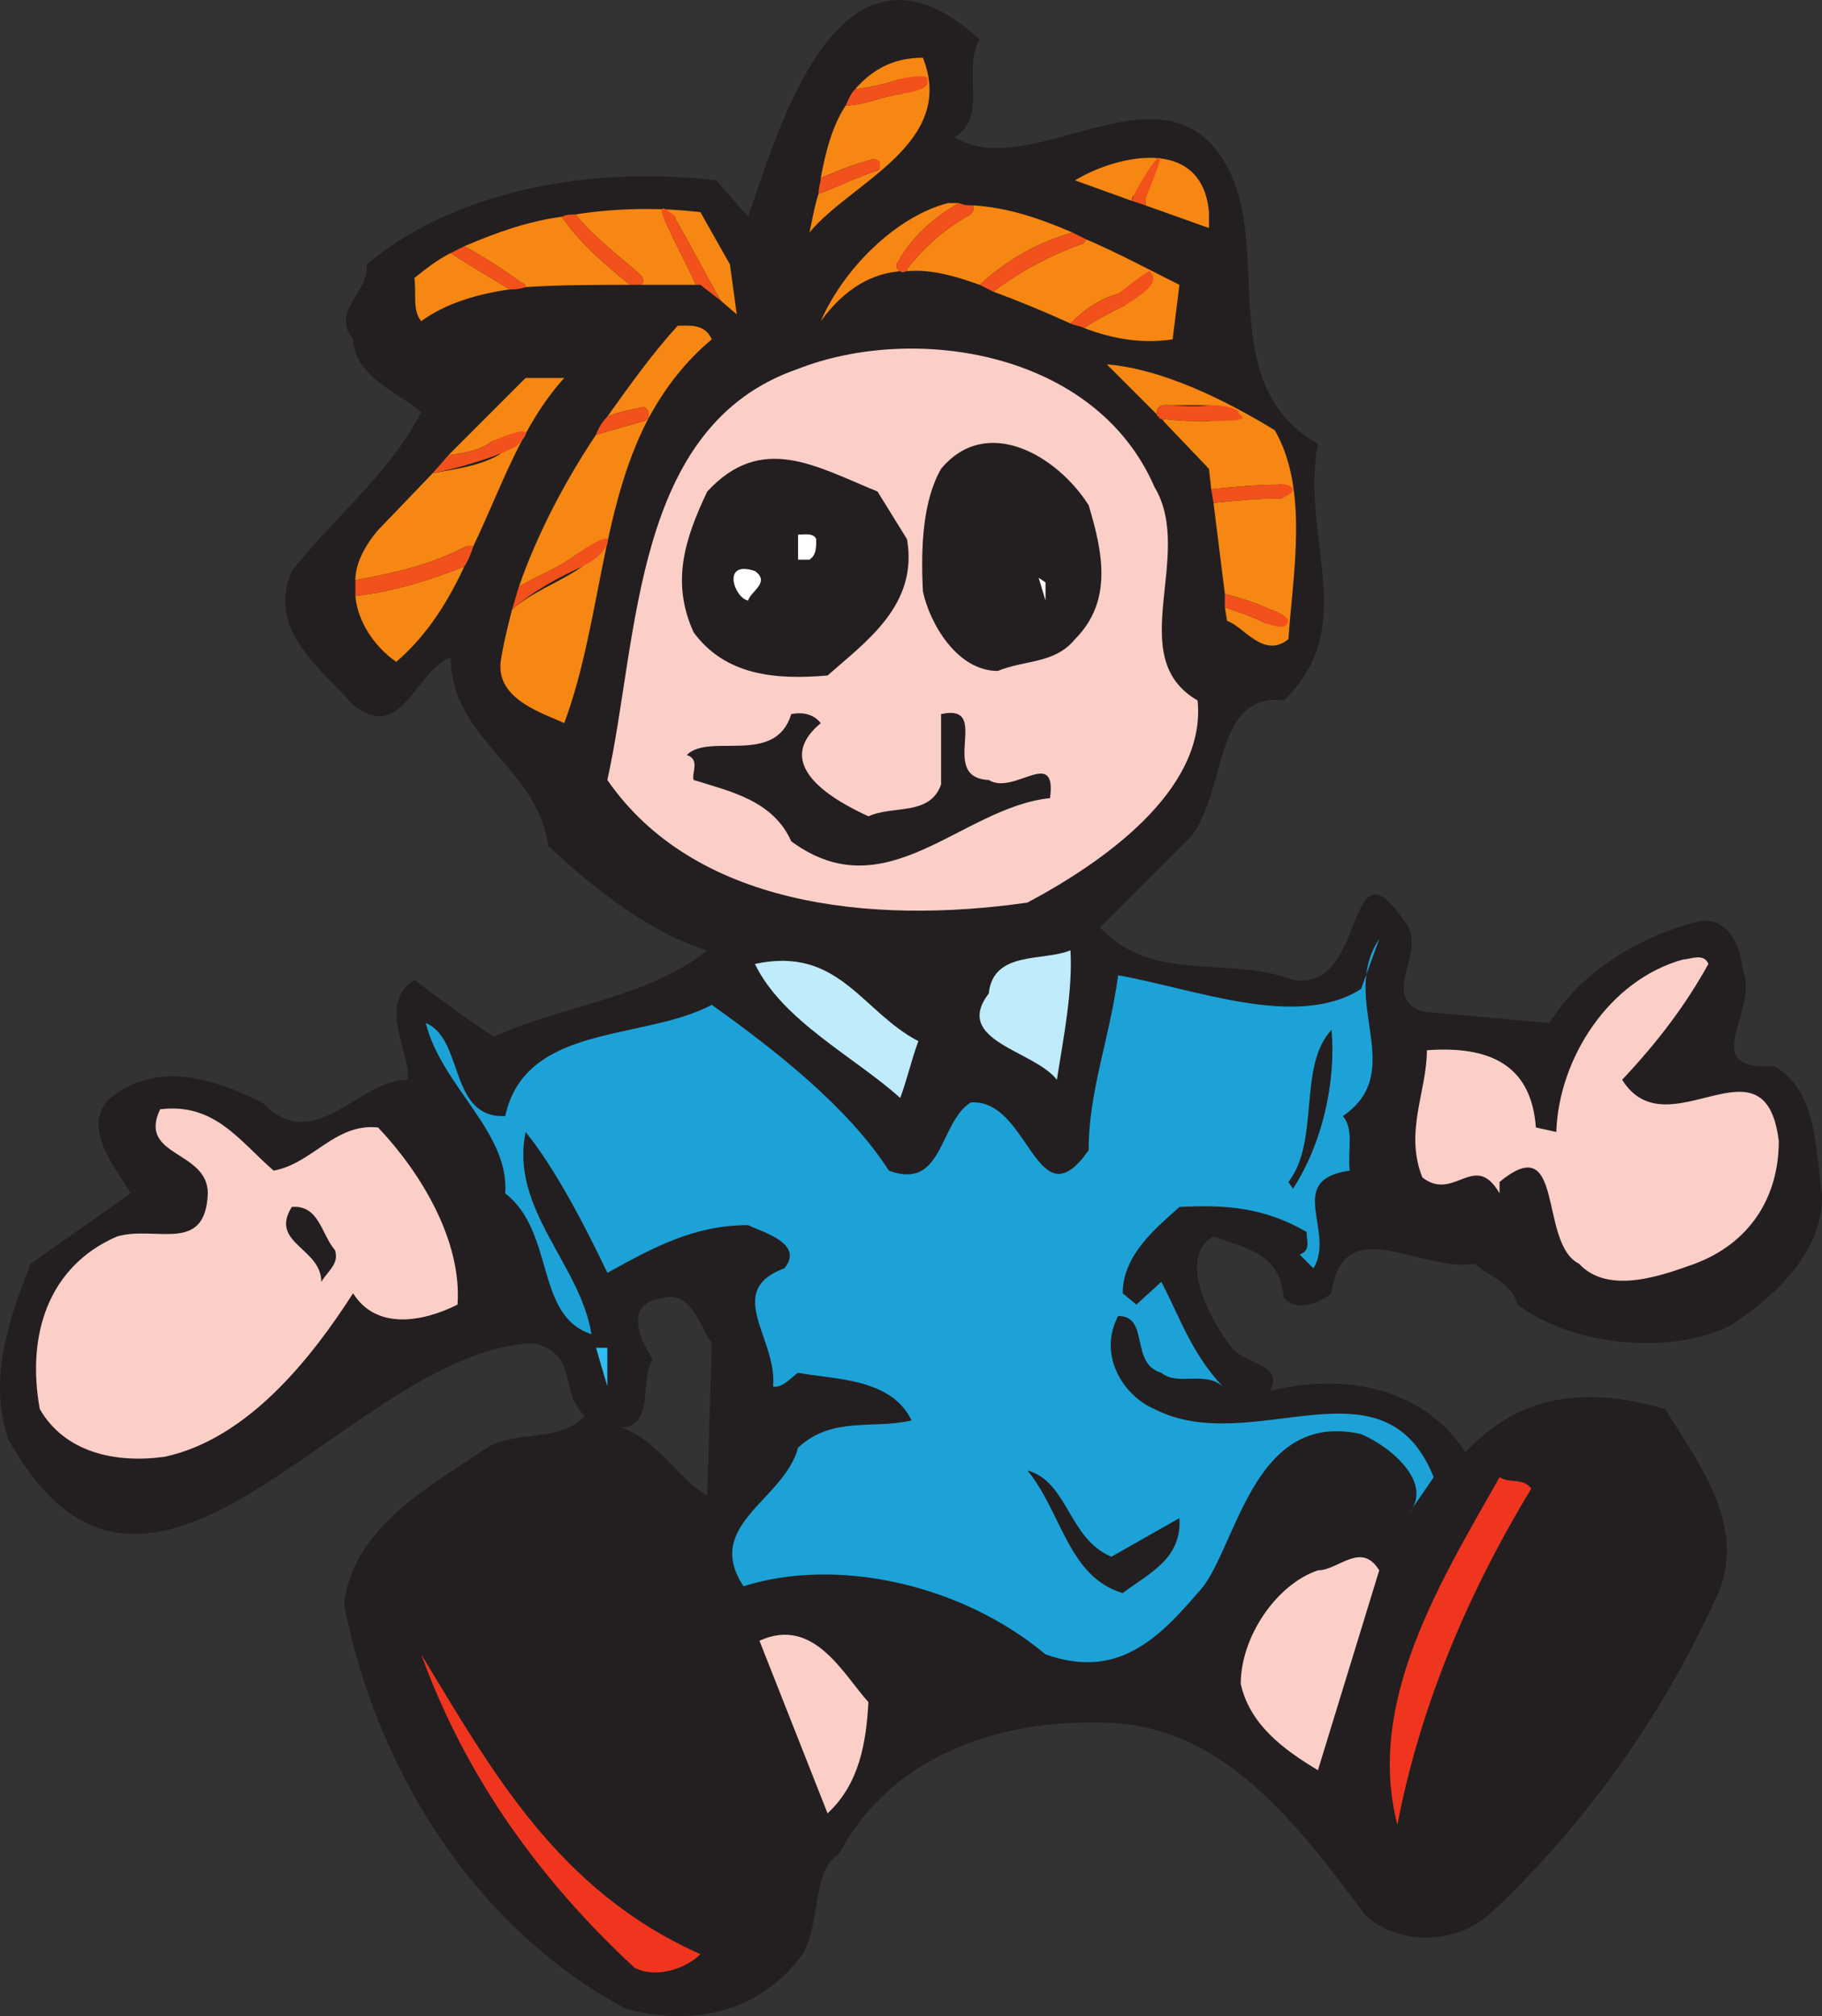
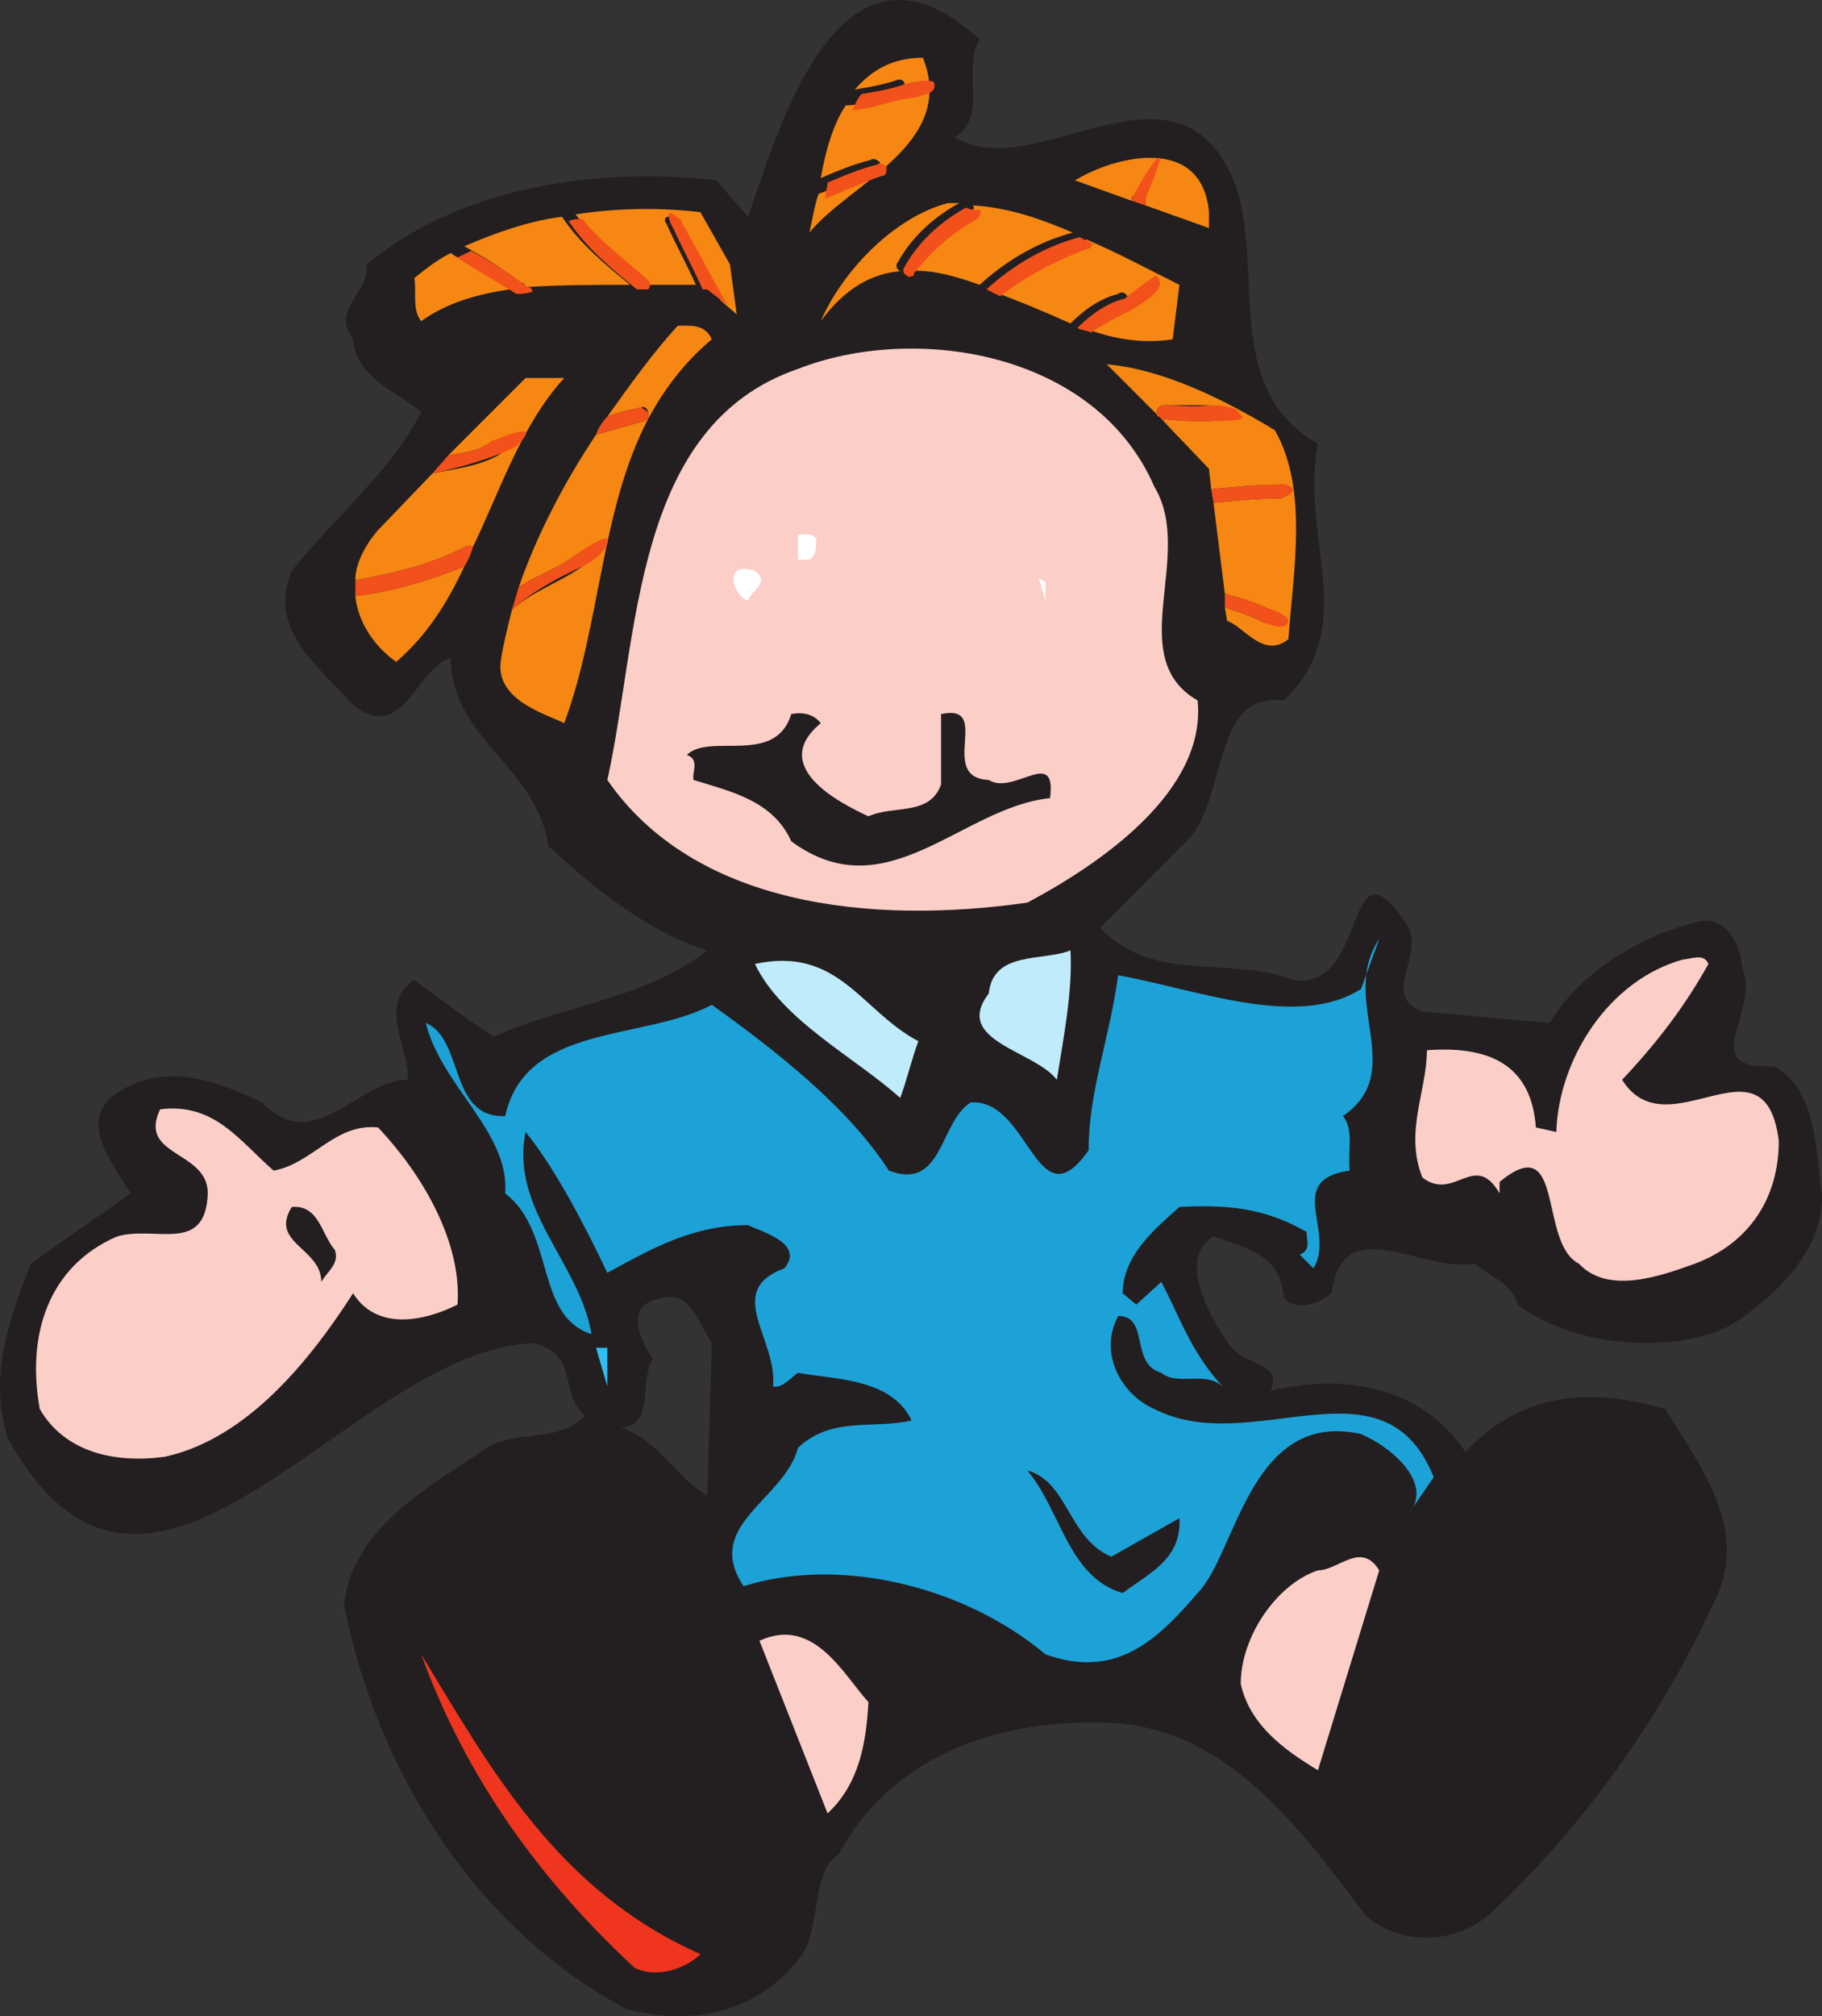
<svg xmlns="http://www.w3.org/2000/svg" width="601.924" height="665.788">
  <rect width="100%" height="100%" fill="#333333" stroke="none" />
  <path fill="#231f20" fill-rule="evenodd" d="M323.648 13.063c-6 9.75 3 25.5-8.25 32.25 25.5 15.75 69.75-27.75 90 9.75 15 27-4.5 72 30 91.5-6 31.5 14.25 60-11.25 84.75-23.25-3-18.75 30-30.75 45l-30 30c18 18.75 41.25 9 63.75 17.25 25.5 4.5 16.5-51 38.25-17.25 4.5 10.5-9 22.5 4.5 27.75l42 3.75c10.5-17.25 30.75-29.25 50.25-33.75 9-.75 12.75 8.25 13.5 15.75 6 14.25-15.75 33.75 10.5 32.25 14.25 8.25 13.5 27 15.75 42 .75 18.75-15 33.75-30 43.5-18.75 9.75-51.75 7.5-70.5-6.75-2.25-7.5-9-9-14.25-13.5-18 3-43.5-18-47.25 9.75-4.5 3.75-12 6-15.75 1.5-1.5-14.25-10.5-15.75-23.25-20.25-12 6.75-1.5 27 6 36.75 5.25 6 17.25 5.25 12.75 14.25 24-6 50.25-1.5 64.5 20.25 18-19.5 40.5-21.75 66-14.25 12 19.5 28.5 40.5 15.75 64.5-17.25 37.5-42.75 73.5-74.25 102.75-12 9.75-29.25 9.75-40.5 0-22.5-30-47.25-63.75-87.75-63.75-35.25-.75-69.75 12-86.25 43.5-9 5.25-6 23.25-12 33-14.25 19.5-36.75 24-58.5 18-50.25-27-82.5-79.5-93-133.5 3-26.25 30-39.75 47.25-51.75 9.75-6 24-1.5 32.25-10.5-9-9-1.5-19.5-16.5-24-60.75 1.5-126.75 117-174 31.5-6.75-20.25.75-40.5 7.5-57.75l33-23.25c-5.25-9-16.5-21.75-6.75-31.5 16.5-12.75 34.5-6 50.25 1.5 17.25 18 31.5-7.5 48-7.5 1.5-8.25-10.5-24.75 2.25-33 9 6.75 15.75 12 26.25 18.75 23.25-10.5 51-12.75 70.5-28.5-18-5.25-37.5-20.25-52.5-34.5-3.75-26.25-32.25-35.25-32.25-62.25-12 4.5-15.75 28.5-32.25 15.75-11.25-12.75-28.5-24.75-20.25-44.25 14.25-18 33-33 42.75-52.5-6.75-6-21.75-11.25-22.5-24-7.5-9.75 5.25-15 4.5-24.75 31.5-26.25 78-32.25 115.5-27.75l10.5 12c9.75-27.75 30-101.25 76.5-58.5m-104.25 415.5c-13.5 1.5-8.25 13.5-3.75 20.25-4.5 6.75.75 22.5-10.5 22.5 12.75 4.5 18.75 17.25 28.5 22.5l1.5-50.25c-3.75-5.25-6.75-17.25-15.75-15" />
  <path fill="#fccec8" fill-rule="evenodd" d="M381.398 160.813c13.5 22.5-10.5 56.25 14.25 70.5 3 30-32.25 54-56.25 66.75-52.5 7.5-110.25.75-138.75-40.5 10.5-47.25 8.25-117 63-135.75 38.25-15 98.25-6 117.75 39" />
-   <path fill="#231f20" fill-rule="evenodd" d="M359.648 166.813c4.5 15 8.25 31.5-4.5 44.25-6.75 8.25-16.5 6.75-25.5 10.5-13.5 0-22.5-15.75-24.75-26.25-.75-15 0-30 6-40.5 15-18 38.25-4.5 48.75 12m-60 11.25c3.75 21.75-13.5 33.75-26.25 45-17.25 1.5-33.75 0-44.25-14.25-7.5-16.5-3-30.75 4.5-46.5 18-19.5 36-8.25 56.25 0l9.75 15.75" />
  <path fill="#fff" fill-rule="evenodd" d="M269.648 178.063c0 3 0 5.25-2.25 6.75h-3.75v-8.25c1.5 0 5.25-.75 6 1.5m-20.25 10.5c5.25 3.75-1.5 6.75-2.25 9.75-4.5-.75-9-13.5 2.25-9.75m96 9.75-2.25-7.5 2.25 1.5zm0 0" />
  <path fill="#231f20" fill-rule="evenodd" d="M271.148 238.813c-17.25 14.25 6 26.25 15.75 30.75 8.25-3.75 20.25 0 24-10.5v-23.25c17.25-3.75-1.5 21 15.75 21.75 8.25 5.25 22.5-11.25 20.25 6-29.25 3-54 37.5-85.5 14.25-6-13.5-20.25-16.5-32.25-20.25-.75-2.25 2.25-6.75-2.25-8.25 7.5-7.5 29.25 3.75 34.5-13.5 3.75-.75 7.5 0 9.75 3" />
  <path fill="#1da2d7" fill-rule="evenodd" d="M443.648 368.563c3.75 4.5 1.5 11.25 2.25 18-21.75 3-4.5 20.25-12 32.25l-4.5-4.5c3.75-1.5 2.25-4.5 2.25-7.5-14.25-8.25-27-9-42-8.25-7.5 6.75-18.75 15.75-18.75 28.5l4.5 3.75 8.25-7.5c6 11.25 9.75 23.25 20.25 34.5-6-5.25-15 0-20.25-4.5-10.5-3-3.75-18.75-14.25-18.75-6.75 12.75 1.5 26.25 12 30.75 32.25 16.5 75.75-18.75 92.25 22.5l-8.25 12c8.25-9.75-5.25-21.75-15.75-26.25-36.75-8.25-41.25 39.75-54 52.5-13.5 15.75-27 28.5-50.25 20.25-27.75-23.25-69-32.25-99.75-22.5-13.5-20.25 13.5-28.5 18-45.75 11.25-10.5 24.75-6 37.5-9-6.75-14.25-26.25-13.5-37.5-15.75-2.25 1.5-5.25 5.25-8.25 4.5 1.5-15.75-16.5-31.5 3.75-39 6.75-8.25-7.5-12-12-14.25-18 0-31.5 7.5-46.5 15.75-7.5-15.75-17.25-34.5-27-46.5-5.25 25.5 18 43.5 21.75 66.75-18.75-6-12-33.75-28.5-46.5 1.5-20.25-21-35.25-26.25-56.25 12.75 5.25 7.5 31.5 26.25 30.75 6.75-30.75 45.75-24.75 68.25-36.75 21 15 45 33.75 58.5 54.75 18 6.75 16.5-15.75 27-22.5 19.5-1.5 21.75 40.5 39 15.75 0-19.5 6.75-36 9.75-57.75 25.5 4.5 59.25 18 80.25 4.5l6-16.5c-13.5 20.25 9.75 43.5-12 58.5" />
  <path fill="#bfebfb" fill-rule="evenodd" d="M353.648 313.813c.75 13.5-2.25 28.5-4.5 42.75-7.5-9.75-34.5-12.75-22.5-28.5 1.5-14.25 18-10.5 27-14.25" />
  <path fill="#fccec8" fill-rule="evenodd" d="M564.398 318.313c-7.5 13.5-16.5 25.5-28.5 38.25 15 24 47.25-16.5 51.75 20.25 0 18.75-9.75 33.75-27.75 40.5-10.5 3.75-28.5 10.5-38.25 0-13.5-6.75-4.5-45-26.25-27v3.75c-8.25-14.25-15 3-25.5-5.25-6-15 1.5-28.5 1.5-42 20.25-1.5 34.5 4.5 36 25.5l6.75 1.5c.75-24 17.25-50.25 42-57 2.25 0 6.75-2.25 8.25 1.5" />
  <path fill="#bfebfb" fill-rule="evenodd" d="M303.398 343.813c-2.25 6-3.75 12.75-6 18.75-15-13.5-39-25.5-48-44.25 27.75-6 35.25 15.75 54 25.5" />
-   <path fill="#231f20" fill-rule="evenodd" d="M439.898 340.063c1.5 17.25-3 37.5-12.75 52.5l-1.5-2.25c10.5-13.5 3-38.25 14.25-50.25" />
  <path fill="#fccec8" fill-rule="evenodd" d="M90.398 386.563c12.75-2.25 20.25-15.75 34.5-14.25 14.25 15 27.75 37.5 26.25 58.5-12 6-27 8.25-34.5-3.75-13.5 21-34.5 48-62.25 54-16.5 2.25-33-1.5-41.25-15.75-4.5-24.75 3-47.25 25.5-57 12.75-3.75 29.25 6 30-14.25 0-14.25-23.25-12-15.75-27.75 18-2.25 26.25 10.5 37.5 20.25" />
  <path fill="#231f20" fill-rule="evenodd" d="M110.648 412.813c1.5 4.5-2.25 6.75-4.5 10.5 0-11.25-17.25-12.75-9.75-24.75 9-.75 9.75 9 14.25 14.25" />
  <path fill="#30bdf2" fill-rule="evenodd" d="m200.648 457.813-3.75-12.75h3.75zm0 0" />
  <path fill="#231f20" fill-rule="evenodd" d="m367.148 514.063 22.5-12.75c.75 13.5-9.75 18-18.75 24.75-18-5.25-20.25-27-31.5-40.5 13.5 3.75 13.5 22.5 27.75 28.5" />
-   <path fill="#f0351f" fill-rule="evenodd" d="M505.898 491.563c-21 34.5-36.75 72-44.25 111-10.5-40.5 14.25-80.25 33.75-114.75 3.75 2.25 7.5 0 10.5 3.75" />
  <path fill="#fccec8" fill-rule="evenodd" d="M435.398 584.563c-11.25-6.75-22.5-15-25.5-28.5 0-15.75 12-33 25.5-37.5 6.75 0 14.25-9.75 20.25 0l-20.25 66m-148.5-22.5c-.75 13.5-3 27-13.5 36.75l-22.5-57c18-8.25 27.75 11.25 36 20.25" />
  <path fill="#f0351f" fill-rule="evenodd" d="M231.398 645.313c-4.5 4.5-14.25 8.25-21.75 4.5-30.75-28.5-55.5-62.25-70.5-103.5 23.25 38.25 45 78 92.25 99" />
  <path fill="#f68712" fill-rule="evenodd" d="M304.898 19.063c-10.5 0-17.25 4.5-22.5 10.5 4.5-.75 9-1.5 13.5-3 1.5-.75 3 0 3 1.5.75 1.5 0 3-1.5 3-6 .75-12 3.75-18 3.75-4.5 6.75-6.75 15.75-8.25 24 5.25-2.25 10.5-4.5 16.5-6 .75-.75 2.25 0 3 .75 0 1.5 0 3-1.5 3-6.75 2.25-12.75 5.25-18.75 7.5-1.5 4.5-2.25 9.75-3 12.75 13.5-16.5 48.75-29.25 37.5-57.75m71.25 45c1.5 0 2.25.75 2.25 2.25v1.5l21 7.5v-5.25c-2.25-25.5-30.75-18.75-44.25-10.5l18.75 6.75c0-1.5.75-2.25 2.25-2.25m-135 23.25-9.75-17.25c-12.75-1.5-27-1.5-41.25.75 6 7.5 14.25 13.5 21.75 20.25.75.75.75 2.25 0 3h18c-3-6.75-6.75-13.5-9.75-20.25-.75-.75-.75-2.25.75-2.25.75-.75 2.25-.75 2.25.75 5.25 9 9.75 18 15 27l5.25 4.5-2.25-16.5m-104.25 4.5c.75 5.25-.75 10.5 2.25 14.25 8.25-6 18.75-9 29.25-10.5-6-3.75-12.75-7.5-19.5-12-4.5 2.25-8.25 5.25-12 8.25m48.75-20.25c-11.25 1.5-21.75 5.25-32.25 9.75 6.75 3.75 12.75 7.5 18.75 12 .75 0 1.5.75 1.5 1.5 11.25-.75 23.25-.75 34.5-.75-8.25-6.75-16.5-13.5-22.5-22.5m186.75 26.25c.75.75 0 2.25-.75 3-4.5 2.25-9 4.5-13.5 7.5 9.75 3.75 19.5 5.25 29.25 3.75l2.25-18c-10.5-5.25-20.25-10.5-30.75-15-.75.75-.75 1.5-1.5 1.5-10.5 3.75-20.25 9-29.25 15.75 8.25 3 17.25 6.75 25.5 10.5 4.5-4.5 9.75-8.25 15.75-9.75.75-.75 2.25-.75 3 .75m-51-30c.75.75 0 2.25-.75 3-8.25 4.5-15 10.5-21 18v.75c7.5-.75 15.75 1.5 24 4.5 9-8.25 19.5-14.25 30.75-17.25-10.5-4.5-21-8.25-33-9m-24.75 18.75c4.5-8.25 12-15 20.25-19.5h-3.75c-17.25 4.5-34.5 21.75-42 39 8.25-11.25 17.25-15.75 26.25-16.5-1.5-.75-1.5-2.25-.75-3m-99.75 57c-10.5 15.75-19.5 33-25.5 50.25 6-3.75 12.75-6 18.75-10.5.75-.75 2.25-.75 3 .75.75.75 0 2.25-.75 3-7.5 5.25-16.5 8.25-23.25 14.25-1.5 6-3 12-3.75 17.25-1.5 12.75 15 17.25 21 20.25 12-32.25 12-70.5 27.75-100.5-.75 0-.75.75-1.5.75l-15.75 4.5m27-36c-8.25 9-15.75 19.5-23.25 30 3.75-1.5 7.5-2.25 11.25-3 .75-.75 2.25.75 2.25 1.5v2.25c5.25-9.75 12-18.75 21-26.25-2.25-5.25-7.5-4.5-11.25-4.5m197.25 34.5c-17.25-10.5-37.5-20.25-55.5-21.75l17.25 17.25c-.75 0-.75-.75-.75-1.5s.75-2.25 2.25-2.25h15c1.5 0 2.25 1.5 2.25 2.25 0 1.5-.75 3-2.25 3-5.25 0-9.75 0-15-.75v.75l-.75-.75 15.75 16.5.75 6.75c7.5-.75 15-1.5 22.5-1.5 1.5-.75 2.25.75 2.25 1.5.75 1.5 0 2.25-1.5 3-7.5 0-15 .75-22.5 1.5l3.75 30c5.25 1.5 10.5 3 15 5.25 1.5 0 2.25 1.5 1.5 3 0 .75-1.5 1.5-3 1.5-4.5-2.25-9-3.75-13.5-5.25l.75 4.5c5.25 1.5 12 12.75 20.25 6 1.5-21.75 6.75-49.5-4.5-69m-290.25 76.5c10.5-9 17.25-20.25 22.5-31.5-11.25 4.5-23.25 8.25-36 9.75.75 8.25 6 16.5 13.5 21.75m25.5-38.25c9-18.75 15.75-39.75 30-55.5h-12.75l-25.5 25.5c5.25-.75 10.5-1.5 14.25-4.5 1.5-.75 3-.75 3.75.75 0 1.5 0 3-1.5 3.75-6.75 3.75-14.25 4.5-21.75 6l-18 18.75c-4.5 5.25-7.5 11.25-7.5 16.5 12.75-2.25 25.5-5.25 36.75-11.25h2.25" />
-   <path fill="#f2511b" fill-rule="evenodd" d="M154.148 180.313c-11.25 6-24 9-36.75 11.25v5.25c12.75-1.5 24.75-5.25 36-9.75 1.5-2.25 2.25-4.5 3-6.75h-2.25m19.5-37.5c-.75-1.5-9.75 2.25-11.25 3-3.75 3-9 3.75-14.25 4.5l-5.25 6c7.5-1.5 21-5.25 27.75-9 .75-.75 3.75-3.75 3-4.5m18.75 44.25c7.5-3.75 9-8.25 8.25-9-.75-1.5-9.75 4.5-10.5 5.25-6 4.5-12.75 6.75-18.75 10.5-.75 2.25-1.5 5.25-2.25 7.5 6.75-6 15-10.5 23.25-14.25m19.5-52.5c-3.75.75-7.5 1.5-11.25 3-1.5 1.5-3 3.75-3.75 6l15.75-4.5c.75 0 .75-.75 1.5-.75v-2.25c0-.75-1.5-2.25-2.25-1.5m-39.75-41.25c-6-4.5-12-8.25-18.75-12l-4.5 2.25c6.75 4.5 13.5 8.25 19.5 12 1.5 0 3 0 5.25-.75 0-.75-.75-1.5-1.5-1.5m39.75-2.25c-7.5-6.75-15.75-12.75-21.75-20.25-1.5 0-3 0-4.5.75 6 9 14.25 15.75 22.5 22.5h3.75c.75-.75.75-2.25 0-3m8.25-21.75c-3-2.25-.75 3.75 0 4.5 3 6.75 6.75 13.5 9.75 20.25h1.5l6.75 5.25c-5.25-9-9.75-18-15-27 0-1.5-2.25-2.25-3-3m70.5-15.75c-.75-.75-2.25-1.5-3-.75-6 1.5-11.25 3.75-16.5 6 0 1.5-.75 3-.75 5.25 6-2.25 12-5.25 18.75-7.5 1.5 0 1.5-1.5 1.5-3m-11.25-18.75c6 0 12-3 18-3.75 10.5-1.5 9-3.75 9-5.25-.75-1.5-9 0-10.5.75-4.5 1.5-9 2.25-13.5 3-1.5 1.5-2.25 3.75-3 5.25m20.25 54.75h-2.25c.75.75 1.5 0 2.25 0m21-18.75c.75-.75 1.5-2.25.75-3-1.5 0-3 0-4.5-.75-8.25 4.5-15.75 11.25-20.25 19.5-.75.75-.75 2.25.75 3h2.25v-.75c6-7.5 12.75-13.5 21-18m38.25 8.25-4.5-2.25c-11.25 3-21.75 9-30.75 17.25l4.5 2.25c9-6.75 18.75-12 29.25-15.75.75 0 .75-.75 1.5-1.5m12.75 21.75c12.75-7.5 9-9.75 8.25-11.25 0-.75-9.75 6.75-10.5 7.5-6 1.5-11.25 5.25-15.75 9.75 1.5.75 3 .75 4.5 1.5 4.5-3 9-5.25 13.5-7.5m12 37.5-.75-.75c0 .75 0 .75.75.75" />
+   <path fill="#f2511b" fill-rule="evenodd" d="M154.148 180.313c-11.25 6-24 9-36.75 11.25v5.25c12.75-1.5 24.75-5.25 36-9.75 1.5-2.25 2.25-4.5 3-6.75h-2.25m19.5-37.5c-.75-1.5-9.75 2.25-11.25 3-3.75 3-9 3.75-14.25 4.5l-5.25 6c7.5-1.5 21-5.25 27.75-9 .75-.75 3.75-3.75 3-4.5m18.75 44.25c7.5-3.75 9-8.25 8.25-9-.75-1.5-9.75 4.5-10.5 5.25-6 4.5-12.75 6.75-18.75 10.5-.75 2.25-1.5 5.25-2.25 7.5 6.75-6 15-10.5 23.25-14.25m19.5-52.5c-3.75.75-7.5 1.5-11.25 3-1.5 1.5-3 3.75-3.75 6l15.75-4.5c.75 0 .75-.75 1.5-.75v-2.25m-39.75-41.25c-6-4.5-12-8.25-18.75-12l-4.5 2.25c6.75 4.5 13.5 8.25 19.5 12 1.5 0 3 0 5.25-.75 0-.75-.75-1.5-1.5-1.5m39.75-2.25c-7.5-6.75-15.75-12.75-21.75-20.25-1.5 0-3 0-4.5.75 6 9 14.25 15.75 22.5 22.5h3.75c.75-.75.75-2.25 0-3m8.25-21.75c-3-2.25-.75 3.75 0 4.5 3 6.75 6.75 13.5 9.75 20.25h1.5l6.75 5.25c-5.25-9-9.75-18-15-27 0-1.5-2.25-2.25-3-3m70.5-15.75c-.75-.75-2.25-1.5-3-.75-6 1.5-11.25 3.75-16.5 6 0 1.5-.75 3-.75 5.25 6-2.25 12-5.25 18.75-7.5 1.5 0 1.5-1.5 1.5-3m-11.25-18.75c6 0 12-3 18-3.75 10.5-1.5 9-3.75 9-5.25-.75-1.5-9 0-10.5.75-4.5 1.5-9 2.25-13.5 3-1.5 1.5-2.25 3.75-3 5.25m20.25 54.75h-2.25c.75.75 1.5 0 2.25 0m21-18.75c.75-.75 1.5-2.25.75-3-1.5 0-3 0-4.5-.75-8.25 4.5-15.75 11.25-20.25 19.5-.75.75-.75 2.25.75 3h2.25v-.75c6-7.5 12.75-13.5 21-18m38.25 8.25-4.5-2.25c-11.25 3-21.75 9-30.75 17.25l4.5 2.25c9-6.75 18.75-12 29.25-15.75.75 0 .75-.75 1.5-1.5m12.75 21.75c12.75-7.5 9-9.75 8.25-11.25 0-.75-9.75 6.75-10.5 7.5-6 1.5-11.25 5.25-15.75 9.75 1.5.75 3 .75 4.5 1.5 4.5-3 9-5.25 13.5-7.5m12 37.5-.75-.75c0 .75 0 .75.75.75" />
  <path fill="#f2511b" fill-rule="evenodd" d="M384.398 138.313c5.25.75 9.75.75 15 .75 16.5 0 9.75-1.5 9.75-3 0-.75-3-2.25-9.75-2.25-5.25.75-9.75 0-15 0-1.5 0-2.25 1.5-2.25 2.25s0 1.5.75 1.5l1.5 1.5v-.75m42.75 23.25c0-.75-3-2.25-4.5-1.5-7.5 0-15 .75-22.5 1.5l.75 4.5c7.5-.75 15-1.5 22.5-1.5 1.5-.75 3.75-1.5 3.75-3m-1.5 43.5c0-1.5-4.5-3.75-6-3.75-4.5-2.25-9.75-3.75-15-5.25v4.5c4.5 1.5 9 3 13.5 5.25 6.75 2.25 6.75.75 7.5-.75m-42.75-153c-1.5 0-9 12.75-9 14.25l4.5 1.5v-1.5c0-1.5 6-14.25 4.5-14.25" />
</svg>